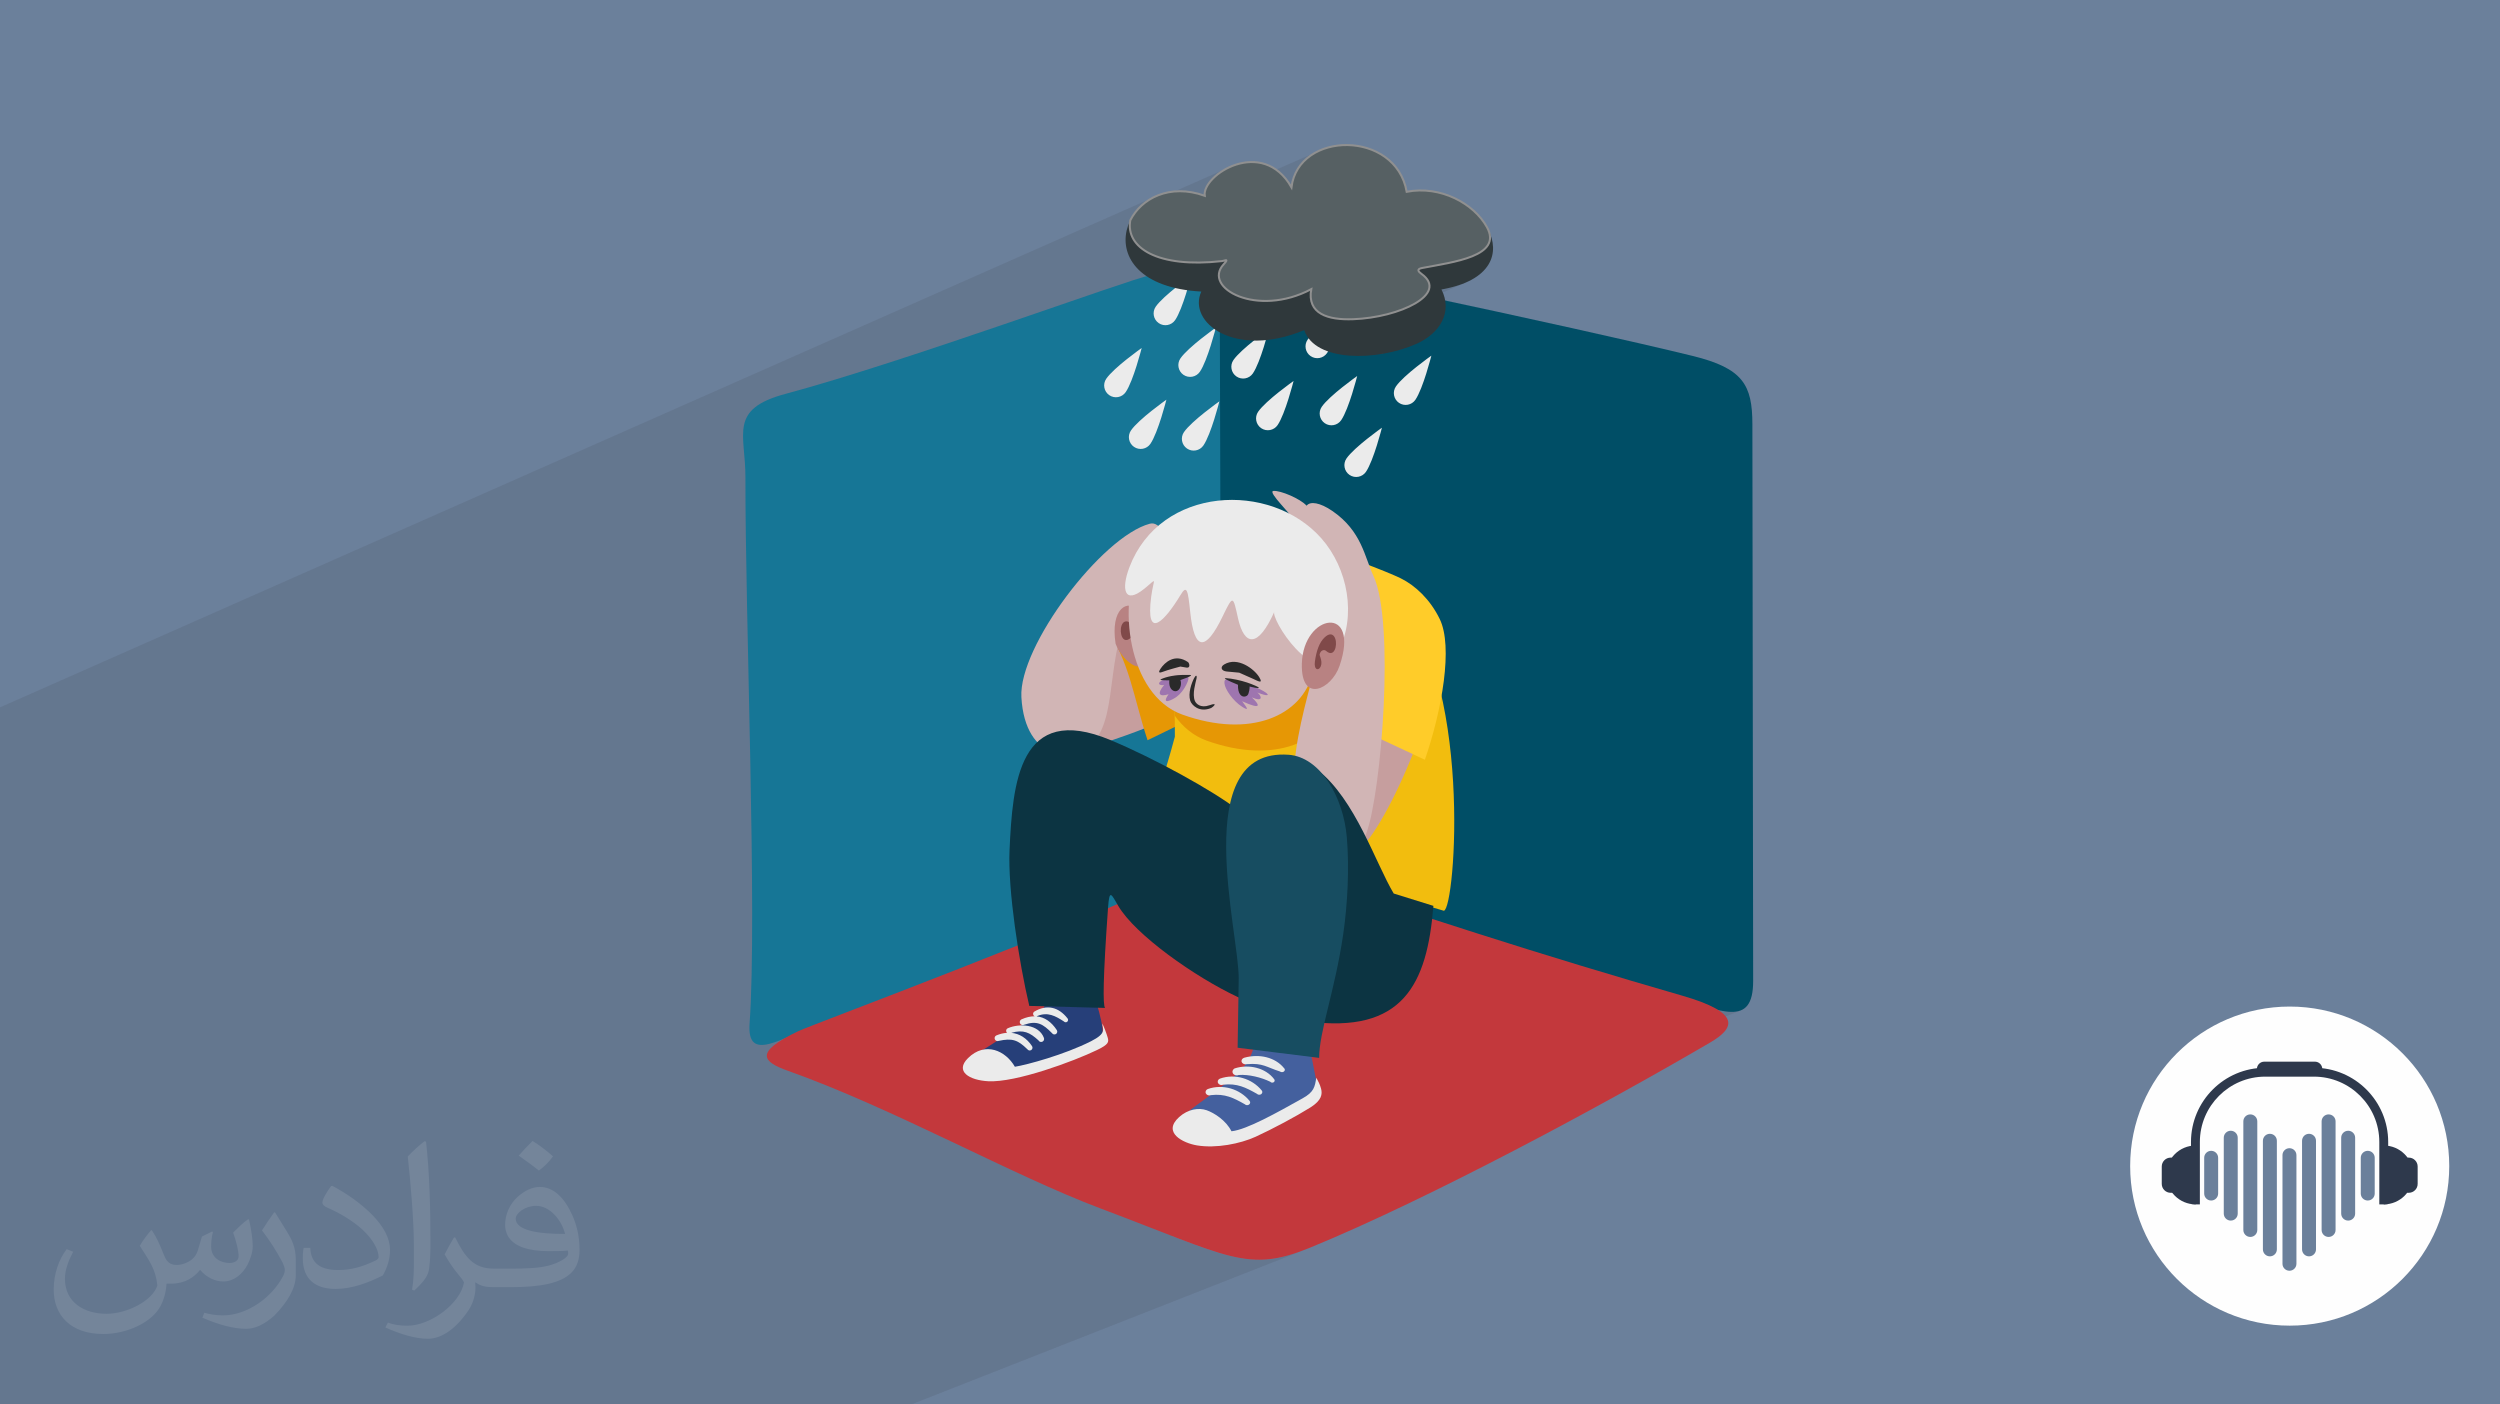
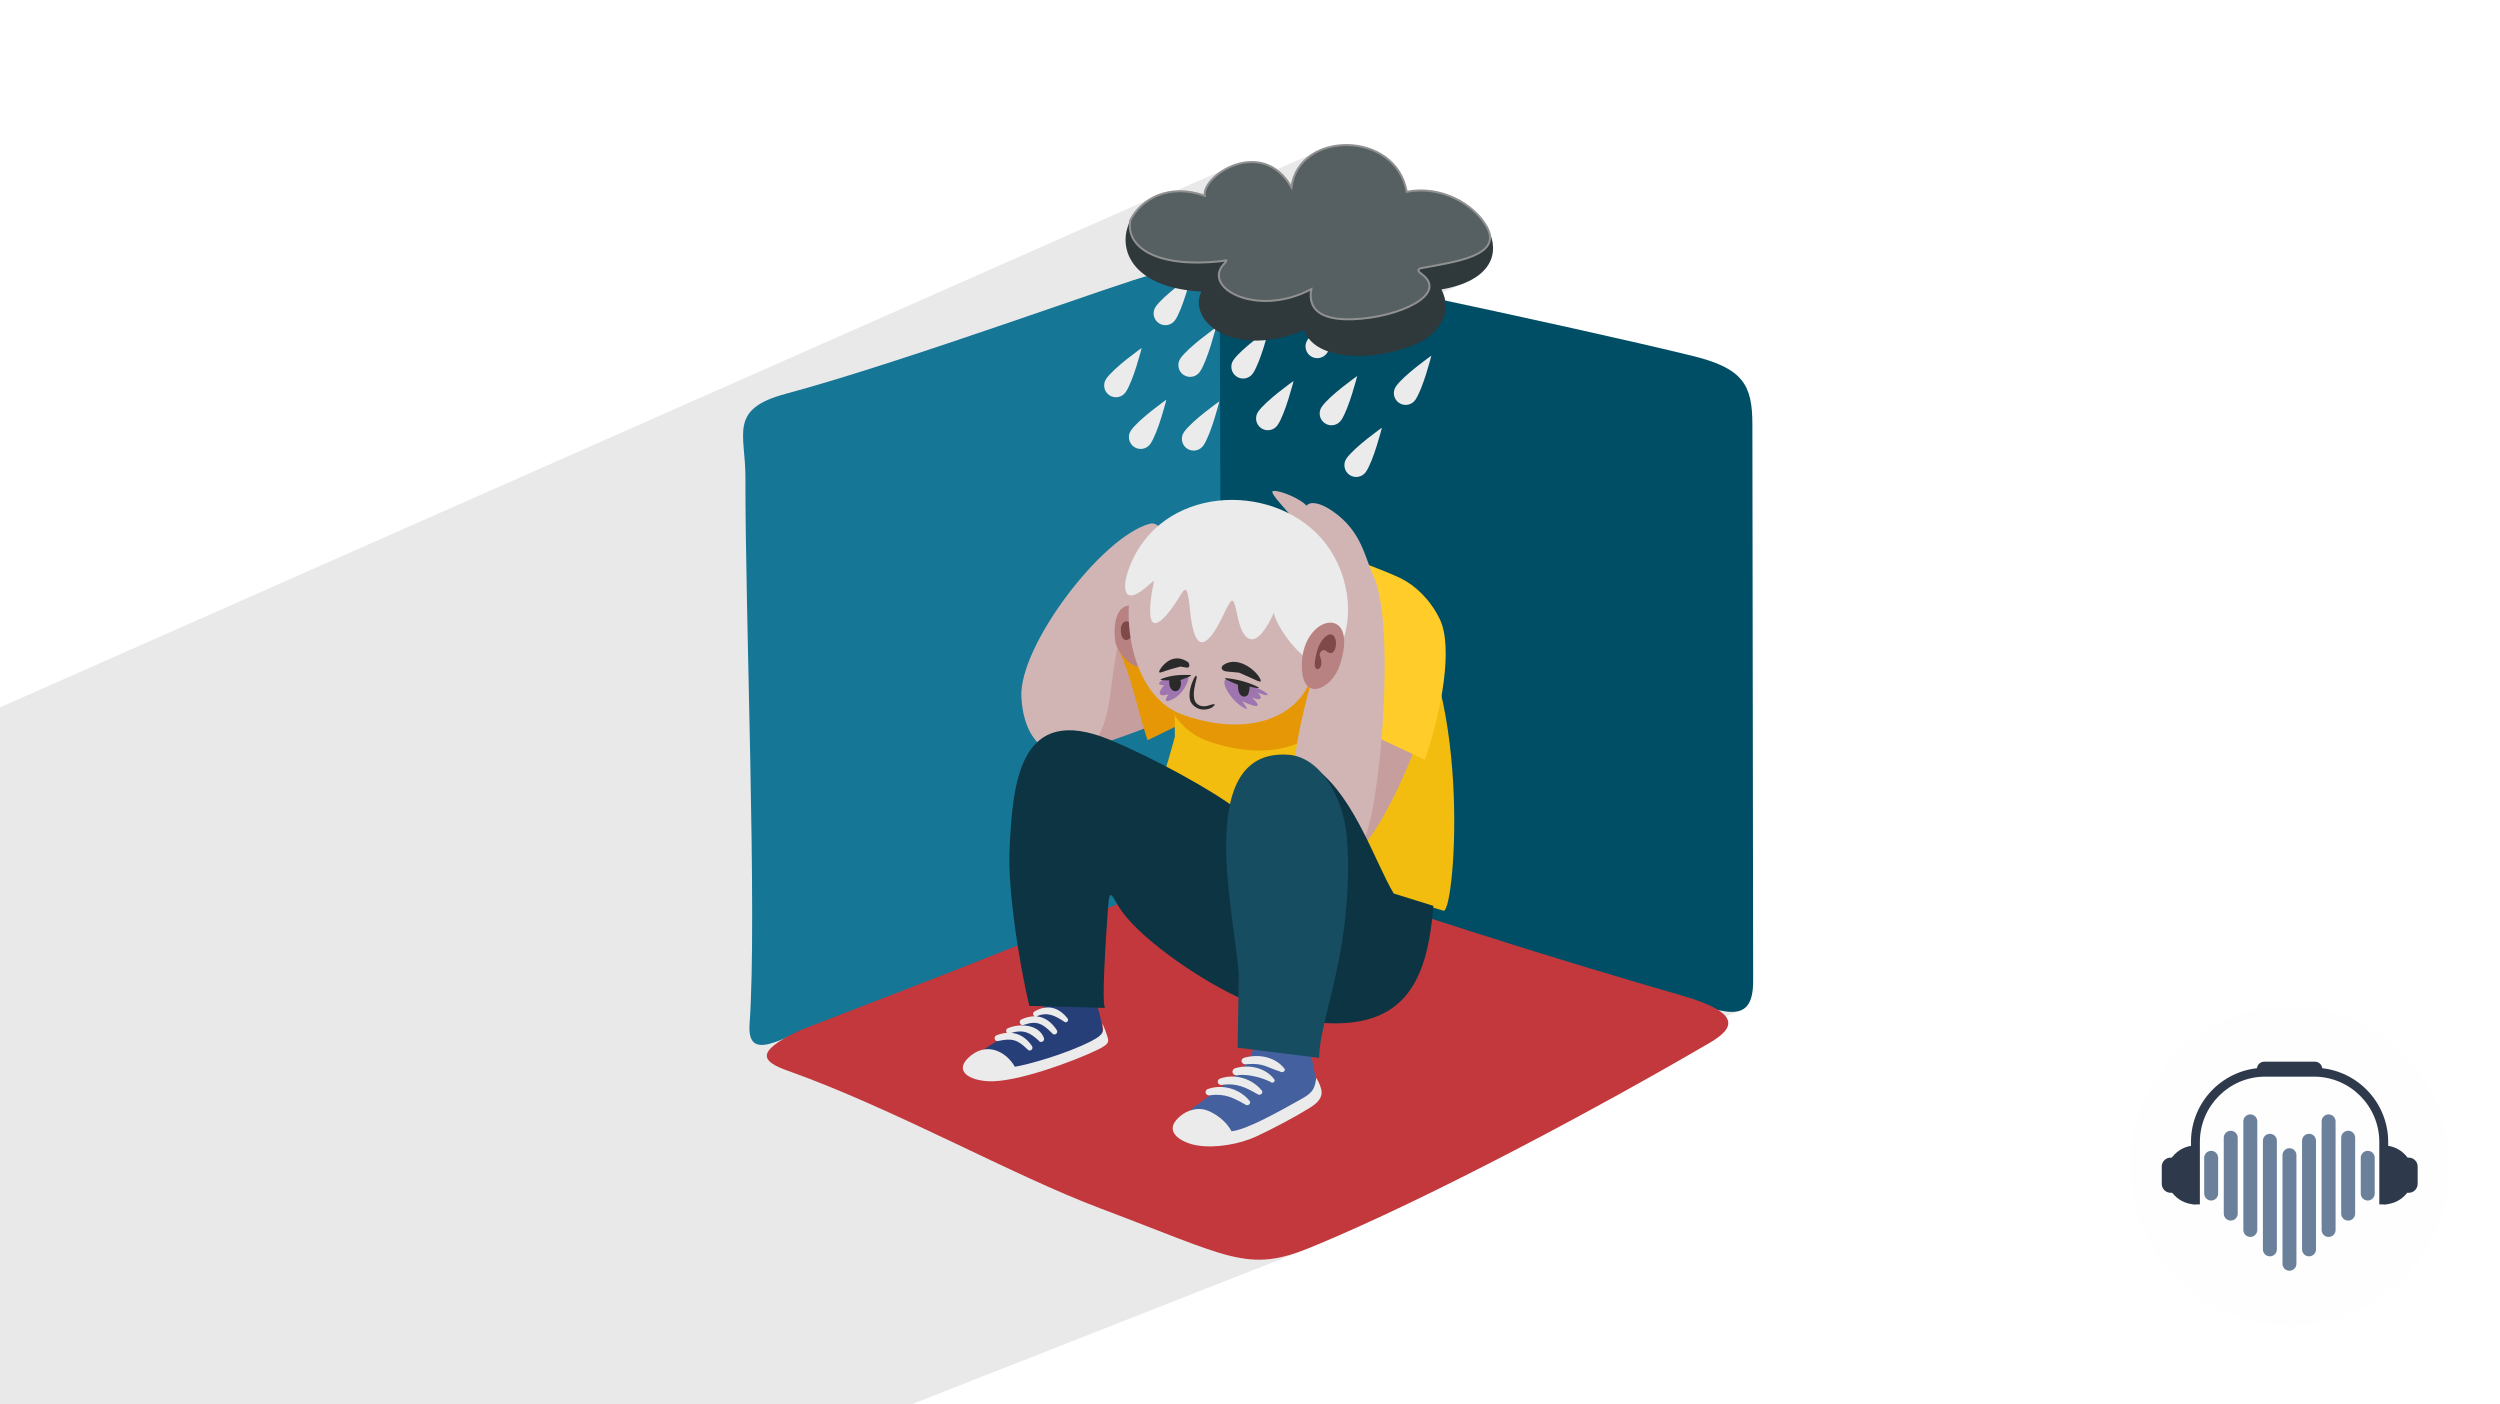
<svg xmlns="http://www.w3.org/2000/svg" xml:space="preserve" width="94.192mm" height="52.917mm" version="1.1" style="shape-rendering:geometricPrecision; text-rendering:geometricPrecision; image-rendering:optimizeQuality; fill-rule:evenodd; clip-rule:evenodd" viewBox="0 0 9419.16 5291.66">
  <defs>
    <style type="text/css">
   
    .str0 {stroke:#909090;stroke-width:7.62;stroke-miterlimit:22.926}
    .fil7 {fill:#004E66}
    .fil19 {fill:#0C3442}
    .fil6 {fill:#167696}
    .fil20 {fill:#174D61}
    .fil15 {fill:#263F79}
    .fil22 {fill:#2A2A2A}
    .fil23 {fill:#2F383B}
    .fil14 {fill:#44609E}
    .fil24 {fill:#566063}
    .fil0 {fill:#6B809B}
    .fil16 {fill:#804949}
    .fil21 {fill:#9E75AF}
    .fil12 {fill:#B88282}
    .fil8 {fill:#C3383C}
    .fil9 {fill:#C69E9E}
    .fil11 {fill:#D1B5B5}
    .fil10 {fill:#E69705}
    .fil17 {fill:#EBEBEB}
    .fil13 {fill:#F2BD0E}
    .fil18 {fill:#FFCC29}
    .fil4 {fill:#2E394C;fill-rule:nonzero}
    .fil5 {fill:#6B809B;fill-rule:nonzero}
    .fil3 {fill:#FEFEFE;fill-rule:nonzero}
    .fil1 {fill:#2B2A29;fill-opacity:0.102}
    .fil2 {fill:#FEFEFE;fill-opacity:0.102}
   
  </style>
  </defs>
  <g id="Layer_x0020_1">
-     <polygon class="fil0" points="-0,0 9419.16,0 9419.16,5291.66 -0,5291.66 " />
    <polygon class="fil1" points="-0,2846.16 -0,2825.6 -0,2781.52 -0,2759.72 -0,2740.34 -0,2710.77 -0,2677.37 -0,2665.12 -0,2665.11 4364.11,735.47 4345.5,743.88 4338.9,747.55 4327.79,754.07 4321.15,758.61 4311.47,765.74 4305.21,770.92 4297.79,777.71 4631.96,630 4620.05,635.92 4608.68,642.41 4597.93,649.39 4587.86,656.79 4578.53,664.54 4570.02,672.56 4562.38,680.78 4555.69,689.12 4550.01,697.51 4545.4,705.87 4541.93,714.13 4539.66,722.22 4538.67,730.06 4539.01,737.58 4257.43,861.82 4258.1,867.33 4260,876.14 4261.36,880.49 4970.03,567.97 4954.12,576.04 4939.11,585.4 4925.11,596.02 4912.24,607.91 4900.64,621.07 4890.41,635.48 4881.69,651.14 4874.59,668.05 4869.23,686.2 4865.74,705.59 4606.86,819.48 4595.62,828.84 4584.44,838.49 4573.72,848.17 4563.7,857.73 4554.67,867.02 4546.87,875.88 4540.58,884.16 4536.26,892.05 4533.68,900.39 4532.79,908.94 4533.55,917.44 4535.9,925.64 4539.81,933.3 4545.21,940.16 4552.08,945.97 4559.98,950.29 4568.32,952.87 4576.87,953.77 4585.37,953.01 4593.57,950.66 4505.75,989.17 4518.19,989.21 4538.47,988.73 4559.49,987.67 4574.51,986.53 4595.19,977.47 4595.21,984.61 4595.49,984.59 4622.35,972.82 4619.92,974.62 4619.63,975.98 4619.9,976.95 4619.15,977.55 4605.9,983.36 4608.25,982.92 4612.75,981.73 4616.7,980.7 4619.59,980.35 4620.89,981.18 4620.11,983.7 4616.72,988.44 4610.21,995.9 4603.43,1004.28 4598.29,1012.76 4595.32,1019.9 4595.37,1038.1 4767.3,962.89 4766.94,964.29 4765.9,968.3 4764.23,974.61 4761.97,982.93 4759.18,992.94 4755.9,1004.35 4752.18,1016.86 4748.08,1030.17 4743.63,1043.98 4738.89,1057.98 4734.34,1070.66 4966.96,969.16 4966.96,969.16 4965.78,970 4962.41,972.41 4957.13,976.24 4950.18,981.33 4941.84,987.53 4932.37,994.7 4922.03,1002.66 4911.08,1011.28 4899.8,1020.39 4888.44,1029.85 4877.26,1039.49 4866.54,1049.17 4856.53,1058.73 4847.49,1068.02 4839.7,1076.88 4833.41,1085.16 4829.09,1093.05 4826.5,1101.39 4825.61,1109.94 4826.36,1118.44 4828.71,1126.64 4829.52,1128.23 4845.55,1125 4864.22,1120.21 4883.09,1114.31 4883.48,1114.17 4940.33,1089.43 4938.36,1106.12 4938.52,1121.24 4940.68,1134.84 4944.74,1146.99 4950.57,1157.75 4958.05,1167.19 4967.07,1175.37 4969.6,1177.06 5351.06,1011.54 5357.55,1009.84 5380.55,1005.54 5404.68,1001.15 5429.47,996.54 5454.46,991.56 5479.2,986.09 5503.21,979.99 5526.03,973.14 5547.22,965.4 5056.35,1178.17 5054.79,1183.92 5052,1193.94 5049.76,1201.74 5063.18,1202.66 5080.2,1203.05 5097.68,1202.74 5114.17,1201.91 5130.67,1200.62 5147.13,1198.87 5163.49,1196.69 5179.69,1194.09 5192.25,1191.74 5299.76,1145.23 5299.76,1145.23 5299.4,1146.63 5299.11,1147.74 5431.01,1090.68 5464.72,1083.63 5494.88,1075.03 5521.59,1065 5295.06,1162.96 5294.43,1165.27 5291.64,1175.28 5288.36,1186.7 5284.64,1199.21 5280.53,1212.52 5276.08,1226.32 5271.33,1240.33 5266.35,1254.22 5261.17,1267.71 5255.85,1280.49 5250.43,1292.26 5244.96,1302.72 5239.49,1311.57 5233.68,1318.44 5226.82,1323.85 5219.17,1327.75 5205.35,1333.7 5213.46,1332.38 5229.66,1329.26 5245.72,1325.7 5261.6,1321.71 5277.23,1317.29 5292.58,1312.46 5307.59,1307.23 5322.2,1301.61 5336.38,1295.62 4854.35,1503.23 4850.09,1516.45 4845.35,1530.45 4844.66,1532.38 5113.41,1416.71 5113.05,1418.11 5112.01,1422.12 5110.34,1428.43 5108.08,1436.75 5105.29,1446.76 5102.01,1458.17 5099.67,1466.06 5392.9,1340 5392.9,1340 5392.54,1341.4 5391.5,1345.41 5389.83,1351.72 5387.58,1360.03 5384.78,1370.04 5381.5,1381.45 5377.79,1393.96 5373.68,1407.27 5369.23,1421.08 5364.5,1435.08 5359.51,1448.97 5354.34,1462.46 5349.01,1475.24 5343.59,1487.01 5338.13,1497.47 5332.66,1506.32 5326.85,1513.19 5319.99,1518.6 5312.34,1522.5 4597.73,1828.48 4597.86,1871.79 5206.55,1611.47 5206.55,1611.47 5206.19,1612.87 5205.15,1616.88 5203.48,1623.19 5201.22,1631.5 5198.43,1641.52 5195.15,1652.93 5191.43,1665.44 5187.32,1678.75 5182.87,1692.56 5178.13,1706.56 5173.15,1720.45 5167.97,1733.94 5162.65,1746.72 5157.23,1758.49 5151.77,1768.95 5146.3,1777.8 5140.49,1784.67 5133.64,1790.08 5125.98,1793.98 4840.13,1915.74 4840.2,1915.82 4852.24,1929.82 4853.67,1931.83 4928.94,1899.79 4922.83,1905.3 4855.25,1934.07 4858.49,1938.63 4855.92,1939.89 4770.1,1976.42 4784.83,1986.08 4808.65,2001.1 4832.7,2015.78 4835.75,2016.73 4870.09,2028.33 4901.65,2040.39 4930.53,2052.91 4956.83,2065.89 4980.65,2079.34 4990.24,2085.57 4997.17,2082.64 4997.11,2083.73 4997.27,2086.84 4997.53,2090.31 5002.08,2093.26 5021.23,2107.65 5038.17,2122.52 5053.02,2137.87 5065.87,2153.71 5076.81,2170.03 5085.95,2186.84 5093.38,2204.15 5099.19,2221.96 5103.48,2240.27 5106.36,2259.08 5107.91,2278.4 5108.23,2298.24 5107.42,2318.59 5105.57,2339.46 5102.79,2360.85 5099.17,2382.77 5094.8,2405.22 5089.79,2428.21 5084.22,2451.73 5078.2,2475.79 5071.82,2500.39 5065.19,2525.55 5058.38,2551.25 5051.51,2577.51 5049.55,2585.19 5052.62,2612.66 5055.69,2640.02 5058.76,2667.17 5061.82,2694.03 5064.85,2720.52 5368.46,2862.5 5003.57,3012.98 5003.68,3030.94 5004.05,3055.49 5004.63,3076.12 5005.45,3092.49 5006.5,3104.25 5007.81,3111.07 5014.24,3129.26 5020.88,3146.53 5027.68,3162.73 5034.62,3177.68 5041.67,3191.23 5048.79,3203.21 5055.96,3213.46 5063.14,3221.81 5070.3,3228.11 5077.41,3232.19 5084.44,3233.89 5091.35,3233.04 5025.2,3260.12 5031.82,3261.3 5042.01,3261.52 5052.23,3260.09 5062.44,3256.92 4946.59,3304.33 5218.43,3365.65 5440.01,3431.47 5346.68,3469.31 5361.39,3474.07 5406.5,3488.66 5452.01,3503.35 5497.79,3518.1 5543.74,3532.87 5589.74,3547.61 5635.66,3562.27 5681.39,3576.82 5726.83,3591.19 5771.84,3605.35 5816.31,3619.26 5860.13,3632.86 5903.18,3646.1 5945.35,3658.96 5986.51,3671.37 6026.55,3683.29 6065.36,3694.68 6102.81,3705.49 6138.8,3715.68 6148.52,3718.31 6158.54,3720.86 6168.81,3723.34 6179.24,3725.75 6189.8,3728.11 6200.42,3730.41 6211.03,3732.68 6221.58,3734.91 6232,3737.11 6242.25,3739.3 6252.24,3741.48 6261.94,3743.66 6271.27,3745.84 6280.17,3748.04 6288.59,3750.26 6296.46,3752.51 6331.13,3763.18 6364.1,3773.69 6395.29,3783.66 6424.63,3792.73 6452.04,3800.52 6477.46,3806.66 6500.79,3810.79 6521.99,3812.51 6540.96,3811.48 6557.63,3807.3 4413.97,4656.2 4441.86,4666.94 4470.52,4677.81 4497.68,4687.91 4523.46,4697.22 4547.96,4705.75 4571.29,4713.48 4593.56,4720.42 4614.88,4726.54 4635.36,4731.85 4655.1,4736.33 4674.21,4739.99 4692.8,4742.81 4710.98,4744.79 4728.86,4745.93 4746.54,4746.2 4764.13,4745.62 4781.75,4744.17 4799.49,4741.85 4817.48,4738.64 4835.8,4734.55 4854.58,4729.56 4873.93,4723.67 4893.94,4716.88 4914.73,4709.17 3432.87,5291.66 2809.3,5291.66 2427.48,5291.66 2291.66,5291.66 2202.73,5291.66 2201.82,5291.66 2188.58,5291.66 2133.89,5291.66 2119.44,5291.66 2079.68,5291.66 2063.35,5291.66 2003.38,5291.66 1964.38,5291.66 1884.8,5291.66 1884.76,5291.66 1883.83,5291.66 1850.43,5291.66 1834.31,5291.66 1833.39,5291.66 1800.05,5291.66 1780.92,5291.66 1771.33,5291.66 1770.89,5291.66 1745.84,5291.66 1722.94,5291.66 1715.41,5291.66 1711.92,5291.66 1710.54,5291.66 1679.89,5291.66 1592.72,5291.66 1550.33,5291.66 1542.7,5291.66 1504.13,5291.66 1453.19,5291.66 1442.55,5291.66 1442.36,5291.66 1343.68,5291.66 1328.61,5291.66 1227.59,5291.66 1023.76,5291.66 948.47,5291.66 872.07,5291.66 852.3,5291.66 845.12,5291.66 840,5291.66 766.98,5291.66 757.03,5291.66 746.48,5291.66 739.16,5291.66 720.2,5291.66 691.6,5291.66 653.34,5291.66 621.03,5291.66 602.33,5291.66 601.87,5291.66 570.33,5291.66 567.87,5291.66 549.24,5291.66 548.69,5291.66 536.39,5291.66 516.7,5291.66 494.6,5291.66 489.45,5291.66 481.52,5291.66 480.49,5291.66 451.89,5291.66 419.25,5291.66 376.8,5291.66 361.21,5291.66 345.71,5291.66 323.59,5291.66 322.73,5291.66 322.68,5291.66 321.86,5291.66 314.7,5291.66 309.04,5291.66 294.09,5291.66 268.28,5291.66 203.68,5291.66 199.36,5291.66 90.92,5291.66 63.21,5291.66 53.19,5291.66 -0,5291.66 -0,5288.68 -0,5252.92 -0,5175.5 -0,5170.46 -0,5170.23 -0,5154.77 -0,5146.08 -0,5141.25 -0,5129.68 -0,5128.51 -0,5128.28 -0,5127.85 -0,5123.64 -0,5123.53 -0,5123.46 -0,5097.7 -0,5076.43 -0,5047.84 -0,5023.07 -0,4981.75 -0,4854.59 -0,4832.61 -0,4831.79 -0,4825.95 -0,4824.96 -0,4785.23 -0,4730.83 -0,4703.26 -0,4668.28 -0,4637.89 -0,4633.79 -0,4625.72 -0,4620.25 -0,4618.85 -0,4618 -0,4615.12 -0,4600.55 -0,4599.57 -0,4598.41 -0,4597.51 -0,4597.16 -0,4591.14 -0,4589.33 -0,4587.45 -0,4586.16 -0,4577.44 -0,4577.06 -0,4561.07 -0,4558.24 -0,4557.76 -0,4556.51 -0,4551.92 -0,4551.21 -0,4550.56 -0,4549.63 -0,4548.02 -0,4538.75 -0,4538.5 -0,4536.56 -0,4521.89 -0,4520.25 -0,4510.62 -0,4502.77 -0,4497.83 -0,4492.06 -0,4491.99 -0,4488.88 -0,4465.3 -0,4464.57 -0,4446.71 -0,4444.9 -0,4440.92 -0,4439.74 -0,4433.51 -0,4432.97 -0,4431.91 -0,4428.2 -0,4424.52 -0,4416.15 -0,4404.15 -0,4399.36 -0,4398.34 -0,4395.6 -0,4378.64 -0,4344.65 -0,4334.16 -0,4330.65 -0,4328.11 -0,4322.87 -0,4317.36 -0,4297.89 -0,4284.97 -0,4277.51 -0,4242.85 -0,4228.39 -0,4226.82 -0,4208.08 -0,4205.24 -0,4204.23 -0,4203.62 -0,4197.66 -0,4191.77 -0,4180 -0,4138.95 -0,4129.76 -0,4120.98 -0,4117.01 -0,4116.48 -0,4115.68 -0,4096.46 -0,4089.68 -0,4084.74 -0,4071.88 -0,4070.99 -0,4060.86 -0,4057.49 -0,4052.85 -0,4037.69 -0,4006.58 -0,4000.82 -0,3998.07 -0,3992.53 -0,3992.48 -0,3977.45 -0,3970.38 -0,3951.47 -0,3935.35 -0,3909.63 -0,3898.14 -0,3896.54 -0,3848.83 -0,3838.21 -0,3828.81 -0,3826.55 -0,3824.72 -0,3797.17 -0,3790.16 -0,3756.74 -0,3749.71 -0,3677.35 -0,3670.32 -0,3658.41 -0,3636.28 -0,3629.22 -0,3617.54 -0,3593.97 -0,3576.73 -0,3569.76 -0,3548.82 -0,3541.75 -0,3537.84 -0,3497.02 -0,3496.36 -0,3490.04 -0,3455.46 -0,3452.75 -0,3451.27 -0,3448.47 -0,3440.1 -0,3438.01 -0,3409.87 -0,3408.63 -0,3373.48 -0,3369.9 -0,3367.74 -0,3360.75 -0,3358 -0,3334.47 -0,3333.43 -0,3325.51 -0,3318.51 -0,3316 -0,3275.41 -0,3253.97 -0,3240 -0,3238.86 -0,3228.06 -0,3190.93 -0,3187.48 -0,3185.41 -0,3180.54 -0,3144.76 -0,3137.8 -0,3136.46 -0,3076.75 -0,3048.26 -0,3027.5 -0,3014.47 -0,3005.11 -0,3000.82 -0,3000.29 -0,2997.67 -0,2990.81 -0,2964.77 -0,2943.1 -0,2879.8 " />
-     <path class="fil2" d="M572.24 4635.23c17.98,27.25 29.64,53.44 41.02,82.55 8.46,16.94 12.95,48.16 52.65,48.16 11.63,0 28.32,-3.43 43.13,-11.63 16.66,-8.74 29.36,-21.97 35.99,-42.06l15.87 -53.44 38.63 -19.05 2.64 2.64c-5.28,20.12 -6.6,39.42 -6.6,54.51 0,44.7 38.63,61.65 69.32,61.65 17.98,0 34.14,-8.74 34.14,-25.15 0,-21.16 -8.99,-57.15 -20.65,-89.43 17.98,-17.98 35.99,-35.99 56.62,-50.55l3.17 1.6c8.99,38.1 14.02,75.67 14.02,100.81 0,24.61 -10.85,51.87 -19.84,69.6 -18.52,34.92 -51.33,62.71 -91.01,62.71 -30.15,0 -63.75,-15.09 -86.79,-43.13l-1.32 0c-21.69,27 -55.3,51.33 -109.02,51.33l-16.66 0c-2.64,35.46 -10.31,60.58 -21.97,83.08 -32,62.43 -127,106.63 -216.43,106.63 -124.36,0 -186.79,-71.7 -186.79,-167.21 0,-59 19.3,-113.77 48.95,-152.65l24.33 10.06c-18.52,35.46 -30.96,68.78 -30.96,101.6 0,89.43 72.77,132.03 156.64,132.03 77.8,0 174.09,-49.48 191.57,-106.88 -6.6,-62.71 -30.15,-92.07 -66.14,-149.22 10.85,-19.05 24.87,-38.1 42.34,-58.47l3.17 0 0 0 0 0 -0.02 -0.09zm1434.3 -336.55c26.19,16.41 51.87,35.71 76.99,57.94 -14.02,19.84 -31.5,37.85 -53.19,53.72 -25.15,-20.37 -50.27,-37.85 -75.95,-56.36 17.45,-19.58 34.67,-38.35 52.12,-55.3l0 0 0 0 0 0 0 0 0 0 0.03 0zm13.49 244.48c-42.34,0 -76.99,27.79 -76.99,48.41 0,44.2 84.66,57.94 186,57.4 -12.7,-51.87 -57.15,-105.84 -109.02,-105.84l0.01 0.03zm-95 236.55c55.04,0 103.2,-1.6 139.95,-10.85 41.02,-10.31 75.67,-30.96 75.67,-45.24 0,-3.71 0,-8.2 -1.32,-11.91 -23.01,2.11 -49.48,2.11 -72.49,2.11 -74.6,0 -131.75,-16.94 -154.25,-58.75 -5.56,-11.63 -9.52,-24.61 -9.52,-39.42 0,-40.49 17.45,-79.91 48.16,-107.16 25.65,-22.48 53.97,-36.5 82.8,-36.5 52.12,0 93.65,41.81 122.76,107.7 15.87,35.99 26.72,77.52 26.72,129.92 0,34.92 -9.52,64.29 -31.22,85.98 -40.49,39.17 -115.09,53.97 -229.39,53.97l-51.87 0 0 0 -13.49 0c-28.32,0 -48.69,-5.03 -64.82,-17.45l-2.64 0c0.79,6.6 1.32,12.95 1.32,19.05 0,25.65 -8.46,58.47 -25.65,84.66 -50.8,75.41 -105.84,108.2 -153.47,108.2 -48.16,0 -107.16,-18.52 -160.35,-42.6l9.52 -18.52c17.2,7.14 41.02,11.91 73.81,11.91 85.98,0 198.96,-82.55 212.98,-163.25 -3.17,-6.6 -8.99,-15.34 -17.2,-24.61 -25.15,-29.9 -41.02,-54.76 -55.83,-80.95 12.7,-25.15 24.33,-45.24 35.18,-63.5l4.5 -0.53c36.78,74.88 70.1,117.73 144.45,117.73l11.63 0 0 0 53.97 0 0 0 0 0 0 0 0 0 0 0 0.09 0.01zm-372.54 79.12c6.35,-34.39 6.88,-73.02 6.88,-109.02l0 -53.44c0,-99.75 -12.7,-244.73 -23.01,-339.19 17.98,-19.3 43.13,-42.06 62.97,-57.4l5.82 1.6c13.49,118.8 16.66,256.39 16.66,383.64 0,33.35 -1.32,65.89 -4.5,89.69 -1.85,30.15 -19.3,52.91 -56.62,87.83l-8.2 -3.71zm-383.38 -157.43c1.85,46.84 24.87,83.62 105.31,83.62 50.01,0 92.33,-12.95 139.17,-35.18 8.46,-3.71 12.95,-8.74 12.95,-12.95 0,-29.36 -22.48,-68.25 -60.32,-103.71 -36.78,-33.35 -85.47,-62.71 -130.96,-82.3 -15.62,-6.6 -20.65,-13.49 -20.65,-20.12 0,-13.49 17.98,-41.81 32.82,-62.18l5.03 -0.53c52.12,27.25 110.34,67.74 153.47,112.7 39.17,41.53 63.5,83.62 63.5,129.39 0,33.86 -10.31,65.61 -27,95.25 -57.15,28.83 -118.01,50.8 -178.33,50.8 -73.28,0 -123.29,-34.39 -123.29,-115.09 0,-8.74 0,-22.22 3.17,-39.7l25.15 0 0 0 0 0 0 0 0 0 0 0 -0.02 0zm-132.57 -133.1l45.52 73.56c16.66,27.25 32.28,56.9 32.28,103.71l0 59.79c0,48.41 -30.96,100.28 -80.95,151.61 -39.17,34.67 -73.81,49.48 -105.84,49.48 -47.62,0 -102.13,-14.81 -165.1,-41.81l7.14 -18.52c19.84,5.28 42.85,9.78 71.17,9.78 90.5,-0.53 183.08,-66.67 225.42,-147.37 5.03,-9.27 6.88,-17.98 6.88,-24.08 0,-9.27 -5.03,-19.58 -8.99,-28.83 -23.01,-43.38 -48.69,-83.08 -76.99,-119.86 14.81,-23.29 29.64,-45.77 45.77,-68l3.71 0.53 0 0 0 0 0 0 0 0 0 0 -0.02 0.01z" />
    <g id="_2154358111552">
      <path class="fil3" d="M9227.92 4393.49c0,331.98 -269.12,601.1 -601.1,601.1 -331.97,0 -601.09,-269.12 -601.09,-601.1 0,-331.97 269.12,-601.09 601.09,-601.09 331.98,0 601.1,269.12 601.1,601.09z" />
      <path class="fil4" d="M8272.48 4537.7c-61.26,0 -110.91,-49.66 -110.91,-110.92 0,-61.25 49.65,-110.91 110.91,-110.91l0 221.83z" />
      <path class="fil4" d="M8180.42 4494.02l-2.2 0c-18.41,0 -33.47,-15.07 -33.47,-33.48l0 -65.57c0,-18.41 15.06,-33.48 33.47,-33.48l2.2 0c18.41,0 33.47,15.07 33.47,33.48l0 65.57c0,18.41 -15.06,33.48 -33.47,33.48z" />
      <path class="fil4" d="M8981.19 4537.7c61.26,0 110.91,-49.66 110.91,-110.92 0,-61.25 -49.65,-110.91 -110.91,-110.91l0 221.83z" />
      <path class="fil4" d="M9073.26 4494.02l2.2 0c18.41,0 33.47,-15.07 33.47,-33.48l0 -65.57c0,-18.41 -15.06,-33.48 -33.47,-33.48l-2.2 0c-18.41,0 -33.48,15.07 -33.48,33.48l0 65.57c0,18.41 15.07,33.48 33.48,33.48z" />
      <path class="fil4" d="M8997.92 4536.45l-13.8 1.25 -19.68 0 0 -235.07c0,-135.77 -110.46,-246.23 -246.24,-246.23l-183.58 0c-135.78,0 -246.25,110.46 -246.25,246.23l0 235.07 -17.08 0 -16.39 -1.38 0 -233.69c0,-154.23 125.48,-279.7 279.72,-279.7l183.58 0c154.24,0 279.72,125.47 279.72,279.7l0 233.82z" />
      <path class="fil4" d="M8749.64 4042.97l-246.45 0 0 -15.11c0,-15.4 12.5,-27.9 27.9,-27.9l190.65 0c15.4,0 27.9,12.5 27.9,27.9l0 15.11z" />
      <path class="fil5" d="M8625.89 4787.72l0 0c-14.52,0 -26.29,-11.77 -26.29,-26.29l0 -409.15c0,-14.52 11.77,-26.29 26.29,-26.29l0 0c14.52,0 26.29,11.77 26.29,26.29l0 409.15c0,14.52 -11.77,26.29 -26.29,26.29z" />
      <path class="fil5" d="M8552.15 4733.49l0 0c-14.52,0 -26.29,-11.76 -26.29,-26.29l0 -409.14c0,-14.52 11.77,-26.29 26.29,-26.29l0 0c14.52,0 26.3,11.77 26.3,26.29l0 409.14c0,14.53 -11.78,26.29 -26.3,26.29z" />
      <path class="fil5" d="M8478.43 4660.39l0 0c-14.53,0 -26.29,-11.78 -26.29,-26.29l0 -409.15c0,-14.52 11.76,-26.29 26.29,-26.29l0 0c14.52,0 26.29,11.77 26.29,26.29l0 409.15c0,14.51 -11.77,26.29 -26.29,26.29z" />
      <path class="fil5" d="M8404.7 4598.76l0 0c-14.52,0 -26.29,-11.77 -26.29,-26.29l0 -285.91c0,-14.52 11.77,-26.29 26.29,-26.29l0 0c14.52,0 26.29,11.77 26.29,26.29l0 285.91c0,14.52 -11.77,26.29 -26.29,26.29z" />
      <path class="fil5" d="M8330.94 4523.17l0 0c-14.52,0 -26.29,-11.77 -26.29,-26.29l0 -134.74c0,-14.52 11.77,-26.29 26.29,-26.29l0 0c14.52,0 26.29,11.77 26.29,26.29l0 134.74c0,14.52 -11.77,26.29 -26.29,26.29z" />
      <path class="fil5" d="M8699.63 4733.49l0 0c14.51,0 26.29,-11.76 26.29,-26.29l0 -409.14c0,-14.52 -11.78,-26.29 -26.29,-26.29l0 0c-14.52,0 -26.3,11.77 -26.3,26.29l0 409.14c0,14.53 11.78,26.29 26.3,26.29z" />
      <path class="fil5" d="M8773.37 4660.39l0 0c14.51,0 26.28,-11.78 26.28,-26.29l0 -409.15c0,-14.52 -11.77,-26.29 -26.28,-26.29l0 0c-14.53,0 -26.3,11.77 -26.3,26.29l0 409.15c0,14.51 11.77,26.29 26.3,26.29z" />
      <path class="fil5" d="M8847.11 4598.76l0 0c14.52,0 26.29,-11.77 26.29,-26.29l0 -285.91c0,-14.52 -11.77,-26.29 -26.29,-26.29l0 0c-14.52,0 -26.29,11.77 -26.29,26.29l0 285.91c0,14.52 11.77,26.29 26.29,26.29z" />
      <path class="fil5" d="M8920.85 4523.17l0 0c14.52,0 26.29,-11.77 26.29,-26.29l0 -134.74c0,-14.52 -11.77,-26.29 -26.29,-26.29l0 0c-14.52,0 -26.3,11.77 -26.3,26.29l0 134.74c0,14.52 11.78,26.29 26.3,26.29z" />
    </g>
    <g id="_1744212396000">
      <path class="fil6" d="M4333.69 1036.92c-80.77,15.56 -924.21,326.45 -1374.21,447.03 -215.82,57.83 -150.56,151.26 -150.94,314.29 -1.16,517.87 44.86,1650.4 15.65,2058.29 -10.76,150.36 118.57,53.8 264.44,0.23 489.64,-179.8 949.74,-363.01 1420.72,-540.94 165.78,-62.64 144.89,-24.3 144.89,-190.5l0.01 -1936.17c0,-309.51 85.97,-230.56 -320.56,-152.23z" />
      <path class="fil7" d="M4836.48 3306.81c280.59,84.1 926.71,303.71 1302.32,408.87 50.95,14.27 117.24,24.73 157.66,36.83 189.33,56.67 309.12,122.33 308.86,-56.97l-2.9 -2097.47c-0.21,-147.88 -35.14,-210.42 -225.24,-257.09 -439.47,-107.91 -1717.67,-379.6 -1748.71,-370.43 -22.65,6.7 10.88,8.06 -33.28,6.92l5.79 1936.83c0.85,285.28 -55.39,305.31 235.5,392.51z" />
      <path class="fil8" d="M5569.86 3518.1c-308.55,-98.64 -594.79,-192.33 -800.38,-259.28 -95.87,-31.23 -141.38,-56.69 -334.34,43.27 -326.19,168.98 -1375.47,558.17 -1427.33,582.9 -169.7,80.98 -134.03,115.67 -38.22,149.75 397.35,141.34 842.72,392.57 1176.28,518.08 487.59,183.46 554.2,244.7 790.54,147.72 450.49,-184.89 1105.46,-537.86 1505.93,-772.09 94.4,-55.21 120.4,-112.23 -105.07,-177.35 -252.45,-72.91 -516.84,-152.89 -767.41,-233z" />
      <path class="fil9" d="M4135.67 2806.73c-208.94,66.8 -221.26,-44.97 -184.15,-172.65 68.41,-235.47 210.23,-298.88 443.48,-368.16 314.2,-93.32 267.28,322 -2.42,444.64 -94.26,42.86 -205.74,79.8 -256.91,96.17z" />
      <path class="fil10" d="M4323.56 2788.93l241.98 -117.72c289.99,-141.07 100.03,-673.37 -405.48,-320.46 98.85,148.28 107.77,268.05 163.5,438.18z" />
      <path class="fil11" d="M3848.26 2626.78c-10.69,-191.65 303.18,-605.32 483.54,-653.48 18.34,-4.9 34.21,3.44 66.59,45.3 33.71,43.59 -35.44,130.15 -101.48,216.37 -141.11,184.26 -76.9,446.14 -174.51,558.64 -73.52,84.72 -260.53,77.18 -274.14,-166.83z" />
      <path class="fil12" d="M4291.76 2300.46c-42.69,-46.21 -109.36,-8.59 -88.52,125.14 22.92,58.73 85.62,111.11 110.5,72.37 25.26,-39.36 19.52,-152.58 -21.98,-197.51z" />
      <path class="fil13" d="M5440.01 3431.47c43.62,-6.37 113.11,-886.55 -191.99,-1203.86 -87.86,-91.37 -269.49,-218.06 -393.29,-218.06 -193.89,0 -364.96,-31.82 -430.47,321.86 -17.98,97.03 4.22,282.15 2.25,444.21 -72.3,270.72 -137.88,380.3 -56.19,398.72l848.11 191.31 221.58 65.82z" />
      <path class="fil10" d="M4835.75 2016.73c-9.13,-2.91 -18.26,-5.42 -27.38,-7.58 -174.39,-2.23 -323.88,-2.93 -384.11,322.26 -15.08,81.44 -1.88,224.92 1.6,364.75 30.85,42.93 70.72,76.43 120.16,94.18 256.56,92.16 452.84,4.67 491.93,-158.63 70.64,-295.06 179.18,-493.63 -202.2,-614.98z" />
      <path class="fil9" d="M5025.67 2118.57c24.31,-8.66 215.41,69.42 256.89,91.05 49.61,25.87 97.15,75.16 125.74,145.33 77.91,191.18 -196.36,792.18 -291.06,846 -32.08,76.31 -75.71,9.28 -109.43,-89.88 -15.36,-45.18 14.96,-991.47 17.86,-992.5z" />
      <path class="fil14" d="M4729.41 3795.72c5.06,100.78 5.09,160.48 -39.92,218.98 -31.11,40.43 -113.48,100.24 -184.41,151.63 -179.93,130.37 106.44,130.81 143.76,115.36 52.07,-21.58 325.85,-131.96 314.45,-189.71l-38.98 -197.51 1.37 -95.44 -193.68 -39.69 -2.59 36.38z" />
      <path class="fil15" d="M3927.76 3705.14c13.35,25.34 7.48,46.3 11.36,60.28 12.76,45.95 -84.83,91.98 -211.57,175.13 -59.7,39.16 -104.52,51.89 -51.58,74.81 70.01,30.3 82.06,30.7 137.27,19.87 60.28,-11.82 283.7,-91.5 331.18,-126.22 12.14,-8.9 11.38,-13.4 8.4,-39.75 -3.04,-26.95 -16.56,-78.55 -34.94,-132.3l-5.13 -44.83 -184.99 13.01z" />
      <path class="fil16" d="M4284.51 2468.34c7.57,8.66 21.41,4.42 17.79,-24.41 -5.87,-42.71 -17.35,-73.02 -36.61,-91.36 -32.72,-31.18 -48.76,7.58 -41.13,38.49 4.19,17.03 16.42,29.65 36.12,11.9 6.34,-5.69 17.73,-2.81 20.7,14.99 0.47,2.81 -12.72,32.26 3.13,50.39z" />
      <path class="fil17" d="M4442.75 4208.54c32.9,-29.57 73.7,-36.12 103.5,-25.57 28.35,10.02 73.03,38.16 93.5,79.26 57.4,-5.77 172.08,-70.51 268.13,-124.16 43.22,-24.15 45.7,-42.65 51.52,-77.55 5.63,10.46 13.87,24.72 18.12,41.93 4.8,19.49 3.02,42.85 -40.48,70.13 -53.51,33.56 -143.57,81.67 -206.37,110.33 -57.73,26.36 -148.7,44.59 -221.07,32.49 -51.41,-8.6 -132.31,-48.04 -66.85,-106.86z" />
      <path class="fil18" d="M4997.17 2082.64c24.86,-9.16 234.46,73.4 280.42,96.28 54.94,27.36 110.79,79.13 146.95,153.67 50.31,103.71 9.15,339.95 -56.08,529.91l-303.61 -141.98c-32.21,-280.31 -69.53,-637.2 -67.68,-637.88z" />
      <path class="fil19" d="M4665.75 3052.78c-94.29,-73.27 -316.31,-195.45 -482.07,-264.59 -344.52,-143.71 -368.54,162.56 -380.06,414.77 -6.81,149.05 35.34,421.45 74.39,586.96l285.44 7.59c-8.57,-9.75 -7.82,-111.83 11.34,-378.64 5.06,-70.38 12.01,-51 37.99,-6.5 64.45,110.44 290.84,269.01 448.67,343.17 345.33,162.26 37.33,-563.38 4.3,-702.76z" />
      <path class="fil11" d="M5010.34 2222.01c-45.78,-61.69 -107.55,-120.89 -174.56,-204.35 -307.57,-185.13 -24.52,-96.19 20.14,-77.77 21.25,8.77 -83.44,-87.87 -58.02,-90.17 26.52,-2.4 100.83,28.99 124.93,55.58 13.39,-17.59 50.53,-12.1 97.13,19.89 110.98,76.18 121.57,174.15 154.64,244.5 81.28,172.92 30.52,811.61 -25.84,967.36 -91.32,252.38 -237.86,71.41 -267.26,-104.04 -43.07,-256.99 122.8,-583.15 128.84,-811z" />
      <path class="fil19" d="M4964.02 2900.43c-128.99,-100.95 -303.76,-58.74 -268.16,322.33 4.73,50.78 224.05,624.75 229.15,625.43 360.27,48.12 452.09,-138.86 475.57,-435.2l-149.54 -46.55c-68.92,-115.35 -144.41,-354.4 -287.02,-466.01z" />
      <path class="fil11" d="M4744.19 1918.62c-182.33,-58.01 -366.88,33.41 -447.14,184.12 -88.99,167.1 -49.08,515.34 157.4,589.5 256.57,92.15 452.84,4.67 491.94,-158.64 70.64,-295.05 179.19,-493.63 -202.2,-614.98z" />
      <path class="fil20" d="M4667.06 3688.73l-4.12 258.77 307.14 38.25c0,-98.63 59.44,-252.88 90.42,-463.96 16.95,-115.53 23.72,-252.5 13.81,-367.84 -13.11,-152.51 -100.61,-301.84 -219.55,-310.31 -379.02,-27 -184.95,673.12 -187.7,845.09z" />
      <path class="fil17" d="M4255.08 2137.6c-31.4,82.94 -19.03,141.54 56.09,80.7 52.5,-42.5 35.54,-42.02 26.17,29.85 -22.46,172.23 53.74,87.88 110.4,-6.32 23.85,-39.65 27.96,-19.53 36.69,64.76 15.03,144.98 56.84,151.3 122.77,14.3 39.3,-81.65 38.47,-75.19 57.25,8.57 23.63,105.42 75.52,113.69 137.5,-26.01 -20.65,21.08 157.45,305.03 238.44,153.56 72.65,-135.83 37.53,-316.14 -61.82,-428.63 -192.39,-217.8 -607.51,-197.1 -723.49,109.22z" />
      <path class="fil21" d="M4679.91 2642.05c23.13,30.14 24.47,36.1 0.98,21.46 -36.41,-22.69 -65.81,-68.15 -67.33,-87.72 -1.48,-19.13 3.32,-18.9 36.27,-11.6 114.48,25.38 169.18,76.69 87.34,44.99 15.61,11.6 24.81,37.9 -20.44,18.5 28.51,26.9 41.09,49.75 -36.82,14.37z" />
      <path class="fil21" d="M4389.69 2557.43c33.74,-15.64 61.54,-11.86 76.2,-11.76 18.33,0.14 11.98,17.49 3.48,34.54 -8.94,17.93 -21.49,34.23 -36.36,45.18 -13.65,10.05 -61.82,35.3 -30.15,-9.79 -33.56,10.66 -46.34,0.38 -16.54,-35.28 -10.83,4.34 -39.45,-3.05 3.37,-22.89z" />
      <path class="fil22" d="M4507.9 2557.28c2.94,-13.99 -2.22,-15.07 -8.55,-2.97 -9.78,18.69 -23.75,56.91 -14.92,85.79 4.89,15.95 33.96,46.25 78.94,27.32 4.12,-1.73 31.04,-23.69 -6.96,-10.12 -33.47,11.94 -50.27,-6.5 -54.4,-16.2 -11.07,-25.99 2.98,-69.95 5.89,-83.82zm-32.21 -62.95l0 0c-49.29,-33.27 -87.58,1.24 -103.73,25.97 -6.59,10.09 -7.8,17.14 6.93,11.56 22.9,-8.69 61.27,-18.49 68.27,-20.51 7.02,1.07 15.28,2.51 22.79,3.87 16.59,3.03 11.13,-17.25 5.74,-20.89zm136.39 9.21l0 0c51.31,-30.98 113.71,17.52 131.99,47.29 17.86,29.06 -6.93,13.85 -22.87,6.77l-52.2 -23.2 -46.8 -4.37c-21.17,-1.98 -25.86,-16.98 -10.12,-26.49zm26.3 53.54l0 0c28.14,4.16 56.25,12.37 76.09,20.09 48.38,18.83 27.5,18.12 -6.59,9.45 1.51,1.5 -1.84,27.15 -7.66,32.74 -7.37,7.08 -20.38,8.03 -28.58,-3.95 -4.77,-6.97 -7.92,-18.32 -7.37,-35.39 -9.31,-3.73 -17.14,-6.98 -25.55,-10.86 -25.1,-11.61 -37.81,-17.63 -0.34,-12.08zm-256.17 -1.45l0 0c-20.05,7.42 -8.78,7.32 23.45,7.74 0,0 -1.2,8.71 0.68,18.02 5.6,27.65 35.3,32.49 42.19,1.99 1.58,-6.99 1.38,-14.61 -1.07,-20.56 -5.9,0.24 60.22,-19.26 33.87,-19.95 -43.15,-1.14 -74.13,3.51 -99.12,12.76z" />
      <path class="fil12" d="M4904.94 2499.72c5.45,-188.19 222.04,-224.83 141.9,9.33 -30.37,88.72 -146.33,143.69 -141.9,-9.33z" />
      <path class="fil16" d="M4971.82 2517.39c-7.57,8.66 -21.4,4.41 -17.79,-24.41 5.87,-42.71 17.35,-73.03 36.61,-91.36 32.72,-31.18 48.76,7.58 41.14,38.49 -4.2,17.03 -16.43,29.64 -36.13,11.91 -6.34,-5.7 -21,-2.81 -23.97,14.98 -0.47,2.81 16,32.26 0.14,50.39z" />
      <path class="fil17" d="M3647.23 3986.55c65.02,-64.2 142.08,-27.6 176.47,32.63 45.56,-7.26 186.25,-45.28 286.88,-96.13 59.23,-29.92 44.89,-44.86 41.99,-67.39 5.57,9.01 16.58,38.48 20.78,53.37 4.75,16.86 4.43,25.6 -40.01,47.07 -88.73,42.86 -306.11,123.25 -410,117.66 -71.76,-3.85 -126.68,-37.29 -76.11,-87.21z" />
      <path class="fil17" d="M3754.11 3901.04c13.65,-5.68 27.1,-8.92 40.1,-9.77 -0.92,-0.81 -1.71,-1.81 -2.31,-2.97 -2.62,-5.05 -0.64,-11.27 4.41,-13.89 46.25,-20.36 116.9,-14.63 136.33,34.83 2.9,5.55 0.75,12.39 -4.79,15.29 -5.54,2.9 -12.39,0.75 -15.29,-4.79 -32.77,-29.92 -56.48,-41.52 -102.49,-28.31 30.83,2.74 58.27,19.69 78.38,50.17 3.16,4.93 1.73,11.49 -3.19,14.65 -4.92,3.16 -11.48,1.73 -14.64,-3.18 -36.4,-35.33 -57.24,-42.45 -107.66,-31.38 -5.7,2.44 -12.3,-0.2 -14.75,-5.9 -2.44,-5.7 0.2,-12.31 5.9,-14.75zm142.21 -89.32l0 0c47.47,-28.56 91.65,-18.17 125.76,25.21 3.18,3.78 2.7,9.42 -1.08,12.6 -3.78,3.19 -9.42,2.7 -12.6,-1.08 -32.07,-20.83 -61.05,-36.73 -99.87,-20.57 -0.88,0.66 -1.83,1.16 -2.82,1.5 29.73,2.68 55.36,20.27 75.92,51.56 3.26,4.92 1.91,11.55 -3.01,14.8 -4.91,3.26 -11.54,1.91 -14.8,-3.01 -34.25,-34.59 -56.02,-48.74 -105.2,-31.82 -5.55,2.9 -12.39,0.75 -15.29,-4.8 -2.9,-5.54 -0.75,-12.39 4.79,-15.28 17.7,-8.04 34.45,-11.91 50.14,-11.81 -1.5,-0.67 -2.85,-1.72 -3.91,-3.12 -3.37,-4.46 -2.49,-10.8 1.97,-14.18z" />
      <path class="fil17" d="M4596.08 4063.95c57.47,-20.42 121.24,0.22 157.25,43.94 4.1,4.34 3.44,10.79 -1.46,14.42 -4.9,3.63 -12.2,3.05 -16.29,-1.29 -42.48,-23.81 -74.35,-40.33 -127.25,-34.2 -7.13,3 -15.66,0.31 -19.05,-6.01 -3.38,-6.32 -0.34,-13.87 6.8,-16.86zm-45.78 39.24l0 0c57.47,-20.42 121.24,0.22 157.25,43.94 4.1,4.34 3.45,10.79 -1.46,14.42 -4.9,3.63 -12.19,3.05 -16.29,-1.29 -42.48,-23.81 -74.35,-40.33 -127.25,-34.19 -7.13,2.99 -15.66,0.29 -19.04,-6.02 -3.39,-6.31 -0.35,-13.86 6.79,-16.86zm137.92 -118.14l0 0c55.89,-15.49 115.91,-2.13 149.4,39.05 4.31,3.46 4.41,9.13 0.22,12.68 -4.19,3.55 -11.08,3.64 -15.38,0.19 -51.03,-16.09 -63.79,-32.69 -124.3,-27.52 -8.16,2.26 -17.01,-1.36 -19.76,-8.1 -2.74,-6.74 1.66,-14.03 9.82,-16.3zm-36.05 40.25l0 0c52.59,-17.08 116.72,-2.12 148.66,41.02 2.95,3.58 2.06,8.6 -1.98,11.21 -4.05,2.61 -9.72,1.83 -12.68,-1.76 -33.42,-16.22 -81.09,-28.53 -119.48,-25.54 -7.78,3.55 -17.34,0.85 -21.34,-6.04 -4.01,-6.89 -0.96,-15.34 6.82,-18.89z" />
      <path class="fil17" d="M4767.3 962.89c0,0 -104.48,73.66 -133.55,116.01 -13.88,20.24 -8.72,47.93 11.49,61.81 20.24,13.89 47.93,8.75 61.81,-11.49 29.07,-42.36 60.25,-166.32 60.25,-166.33zm292.82 201l0 0c0,0 -104.48,73.67 -133.57,116.01 -13.87,20.22 -8.73,47.92 11.49,61.81 20.25,13.88 47.93,8.73 61.81,-11.49 29.07,-42.35 60.27,-166.33 60.27,-166.33zm332.78 176.11l0 0c0,0 -104.48,73.66 -133.55,116 -13.88,20.21 -8.72,47.92 11.5,61.81 20.24,13.88 47.92,8.73 61.81,-11.49 29.07,-42.37 60.24,-166.32 60.24,-166.32zm-718.76 -571.86l0 0c0,0 -104.48,73.67 -133.56,116.02 -13.87,20.22 -8.71,47.92 11.5,61.81 20.24,13.88 47.93,8.73 61.81,-11.5 29.07,-42.34 60.25,-166.32 60.25,-166.33zm292.82 201.02l0 0c0,0 -104.49,73.65 -133.55,116 -13.89,20.22 -8.75,47.92 11.5,61.8 20.22,13.88 47.91,8.73 61.78,-11.48 29.08,-42.34 60.27,-166.32 60.27,-166.32zm332.8 176.07l0 0c0,0 -104.48,73.67 -133.57,116.03 -13.88,20.22 -8.73,47.91 11.49,61.81 20.24,13.87 47.93,8.72 61.81,-11.5 29.07,-42.36 60.27,-166.33 60.27,-166.34zm-905.17 360.62l0 0c0,0 -104.48,73.66 -133.54,116.01 -13.88,20.24 -8.74,47.93 11.48,61.81 20.25,13.9 47.94,8.75 61.81,-11.49 29.07,-42.36 60.25,-166.32 60.25,-166.33zm-93.15 -194.74l0 0c0,0 -104.49,73.66 -133.55,116.01 -13.88,20.23 -8.74,47.93 11.49,61.81 20.24,13.88 47.93,8.74 61.8,-11.5 29.07,-42.34 60.25,-166.32 60.26,-166.32zm292.81 200.99l0 0c0,0 -104.48,73.67 -133.54,116.03 -13.9,20.21 -8.75,47.91 11.48,61.79 20.23,13.88 47.92,8.74 61.8,-11.49 29.09,-42.36 60.26,-166.33 60.26,-166.33zm-13.31 -277.72l0 0c0,0 -104.47,73.65 -133.55,116 -13.87,20.23 -8.72,47.93 11.5,61.81 20.24,13.88 47.93,8.74 61.81,-11.5 29.07,-42.34 60.24,-166.31 60.24,-166.31zm292.82 200.98l0 0c0,0 -104.47,73.67 -133.56,116.03 -13.88,20.21 -8.73,47.91 11.5,61.81 20.23,13.86 47.92,8.72 61.8,-11.5 29.08,-42.37 60.26,-166.34 60.26,-166.34zm332.79 176.11l0 0c0,0 -104.46,73.66 -133.55,116.02 -13.88,20.22 -8.73,47.91 11.49,61.81 20.24,13.86 47.94,8.72 61.81,-11.5 29.06,-42.36 60.25,-166.33 60.25,-166.33zm-718.76 -571.85l0 0c0,0 -104.48,73.67 -133.56,116.01 -13.87,20.23 -8.72,47.93 11.5,61.81 20.24,13.9 47.93,8.75 61.81,-11.49 29.07,-42.36 60.25,-166.32 60.25,-166.33zm292.82 200.99l0 0c0,0 -104.48,73.68 -133.56,116.02 -13.88,20.23 -8.74,47.92 11.5,61.82 20.22,13.87 47.91,8.74 61.79,-11.48 29.09,-42.39 60.26,-166.35 60.27,-166.36zm332.8 176.1l0 0c0,0 -104.49,73.68 -133.57,116.03 -13.88,20.21 -8.73,47.91 11.49,61.81 20.24,13.87 47.94,8.73 61.81,-11.49 29.07,-42.38 60.27,-166.34 60.27,-166.35z" />
      <path class="fil23" d="M5299.96 722.59c-41.33,-233.36 -407.36,-230.41 -434.22,-17 -109.5,-192.23 -337.74,-46.21 -326.73,31.99 -302.77,-108.64 -476.96,335.46 -12.94,360.92 -52.82,116.42 126.72,253.83 387.71,145.27 41.53,121.32 273.9,117.75 422.6,51.85 89.19,-39.52 137.63,-120.01 94.63,-204.94 378.99,-66.51 131.47,-418.97 -131.05,-368.09z" />
      <path class="fil24 str0" d="M4258.55 830.2c-18.41,102.42 101.57,180.91 345.16,153.56 11.7,-1.31 28.47,-11.84 6.5,12.14 -81.21,88.67 126.04,202.08 330.12,93.53 -16.4,93.35 63.08,116.67 157.35,113.31 175.65,-6.27 362.66,-95.51 258.06,-170.78 -12.97,-9.34 -18.68,-18.18 1.81,-22.12 118.87,-22.89 305.38,-44.17 244.58,-154.37 -48.48,-87.82 -174.4,-157.64 -302.17,-132.87 -41.33,-233.37 -407.36,-230.42 -434.22,-17.01 -109.5,-192.23 -337.74,-46.21 -326.73,31.99 -132,-47.36 -239.58,10.35 -280.46,92.62z" />
    </g>
  </g>
</svg>